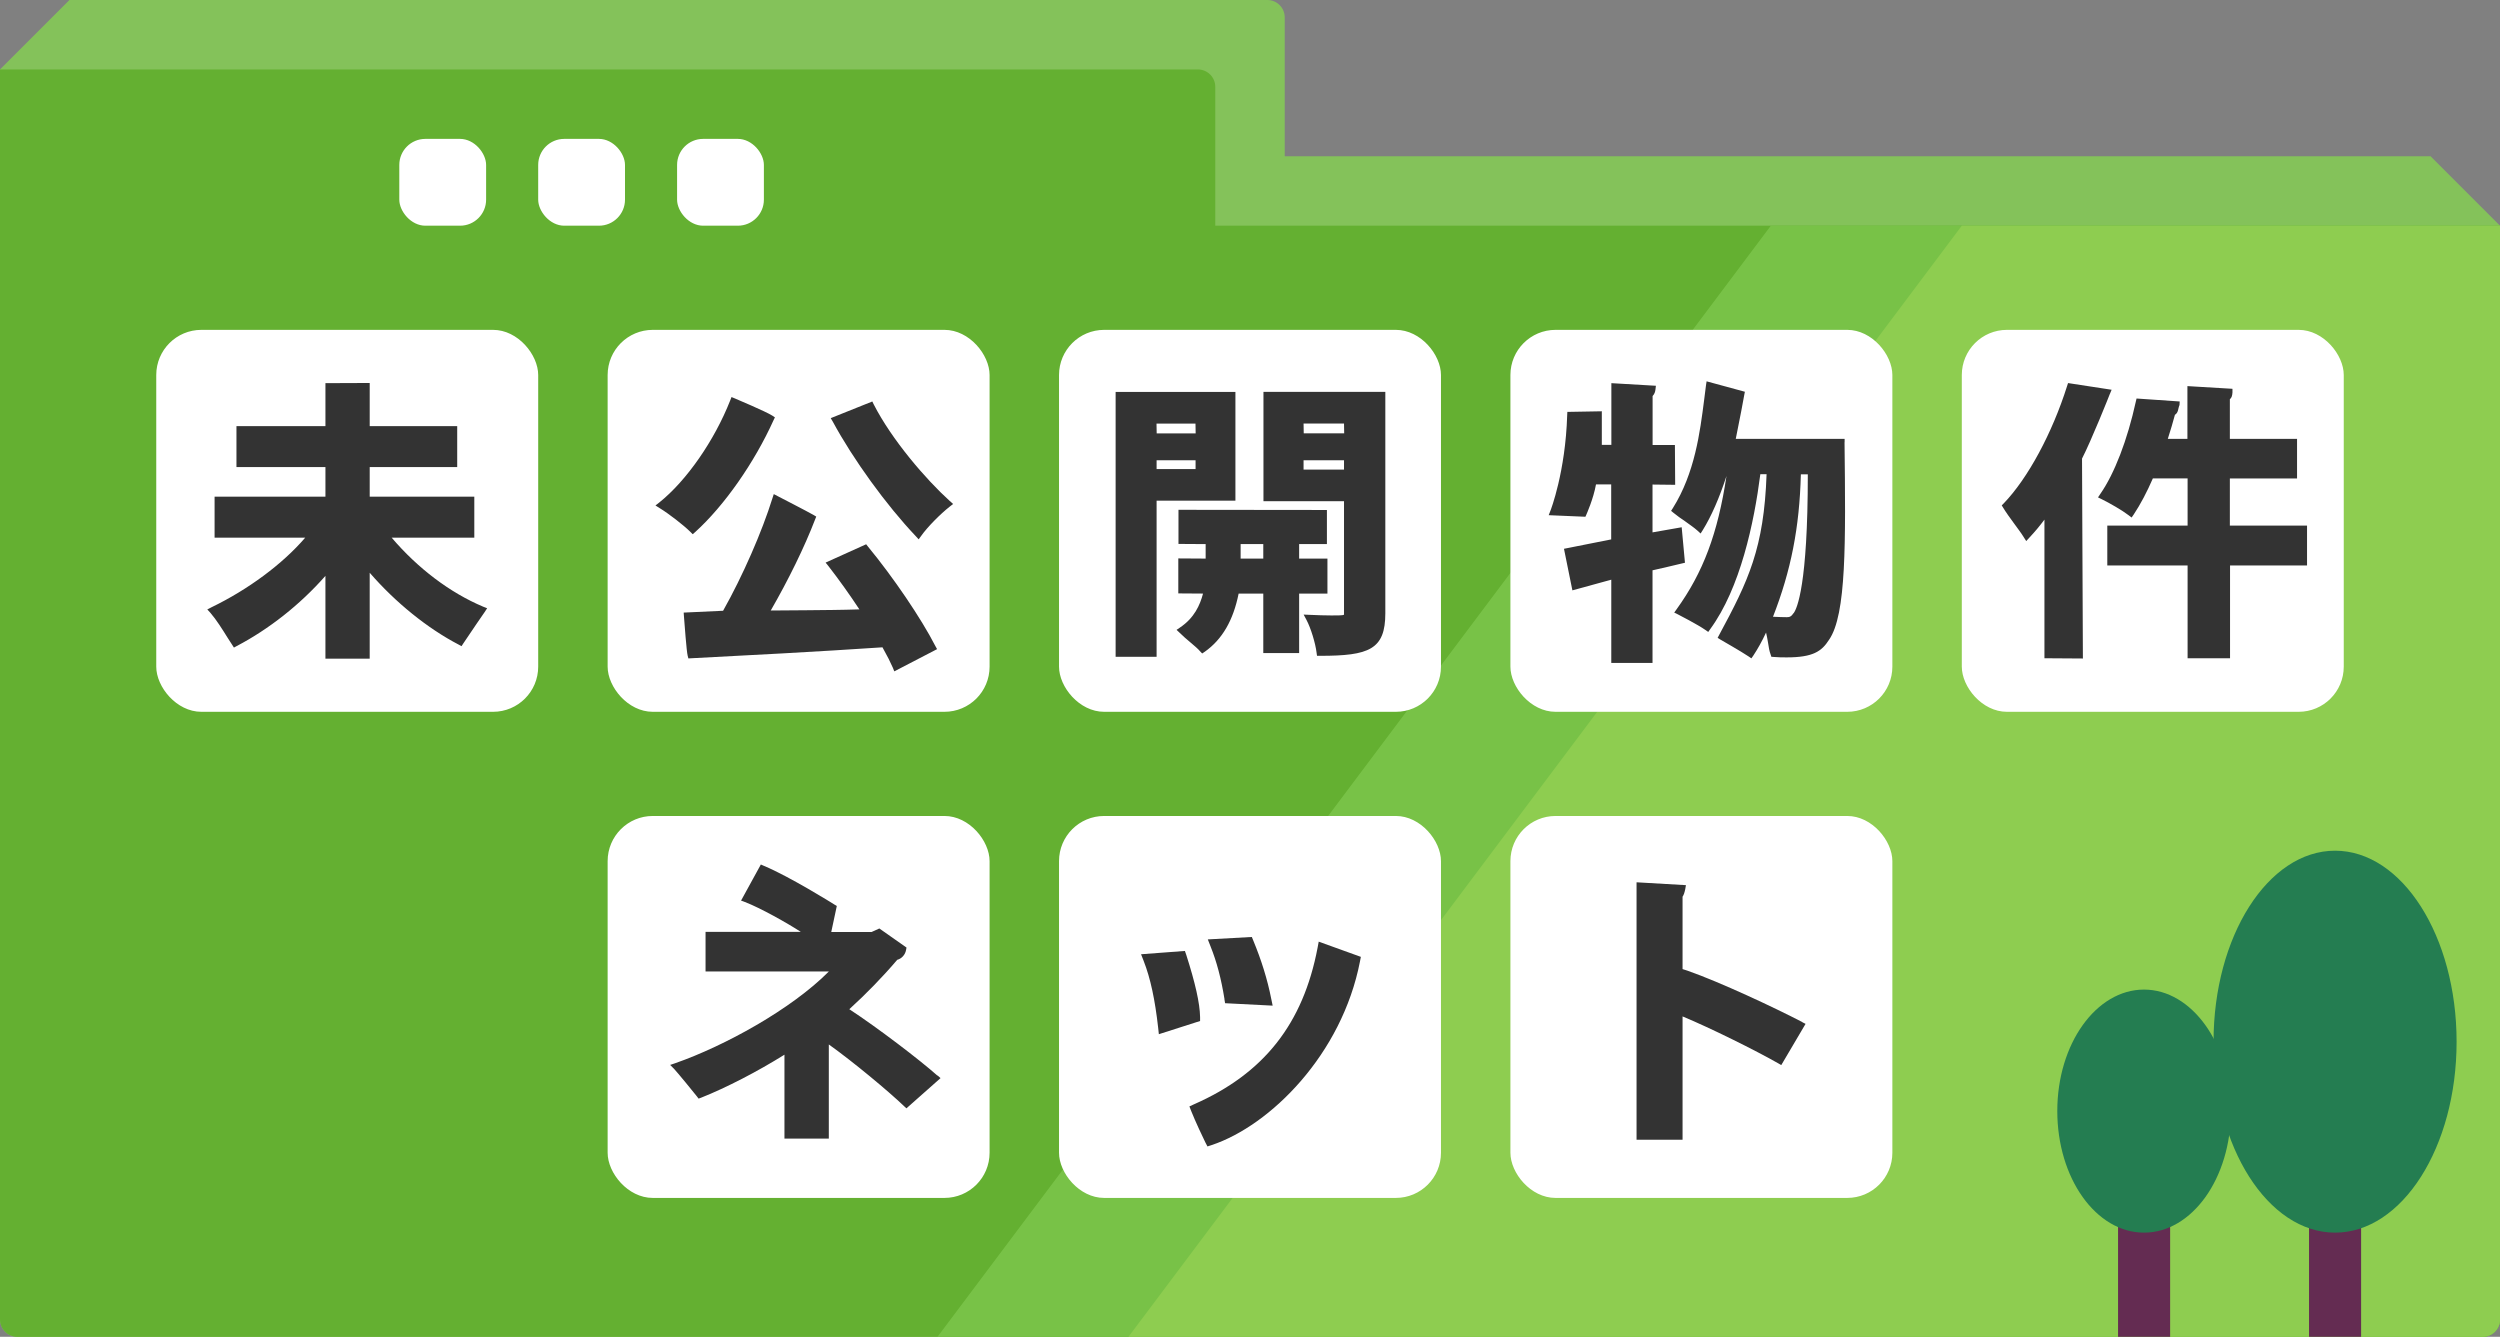
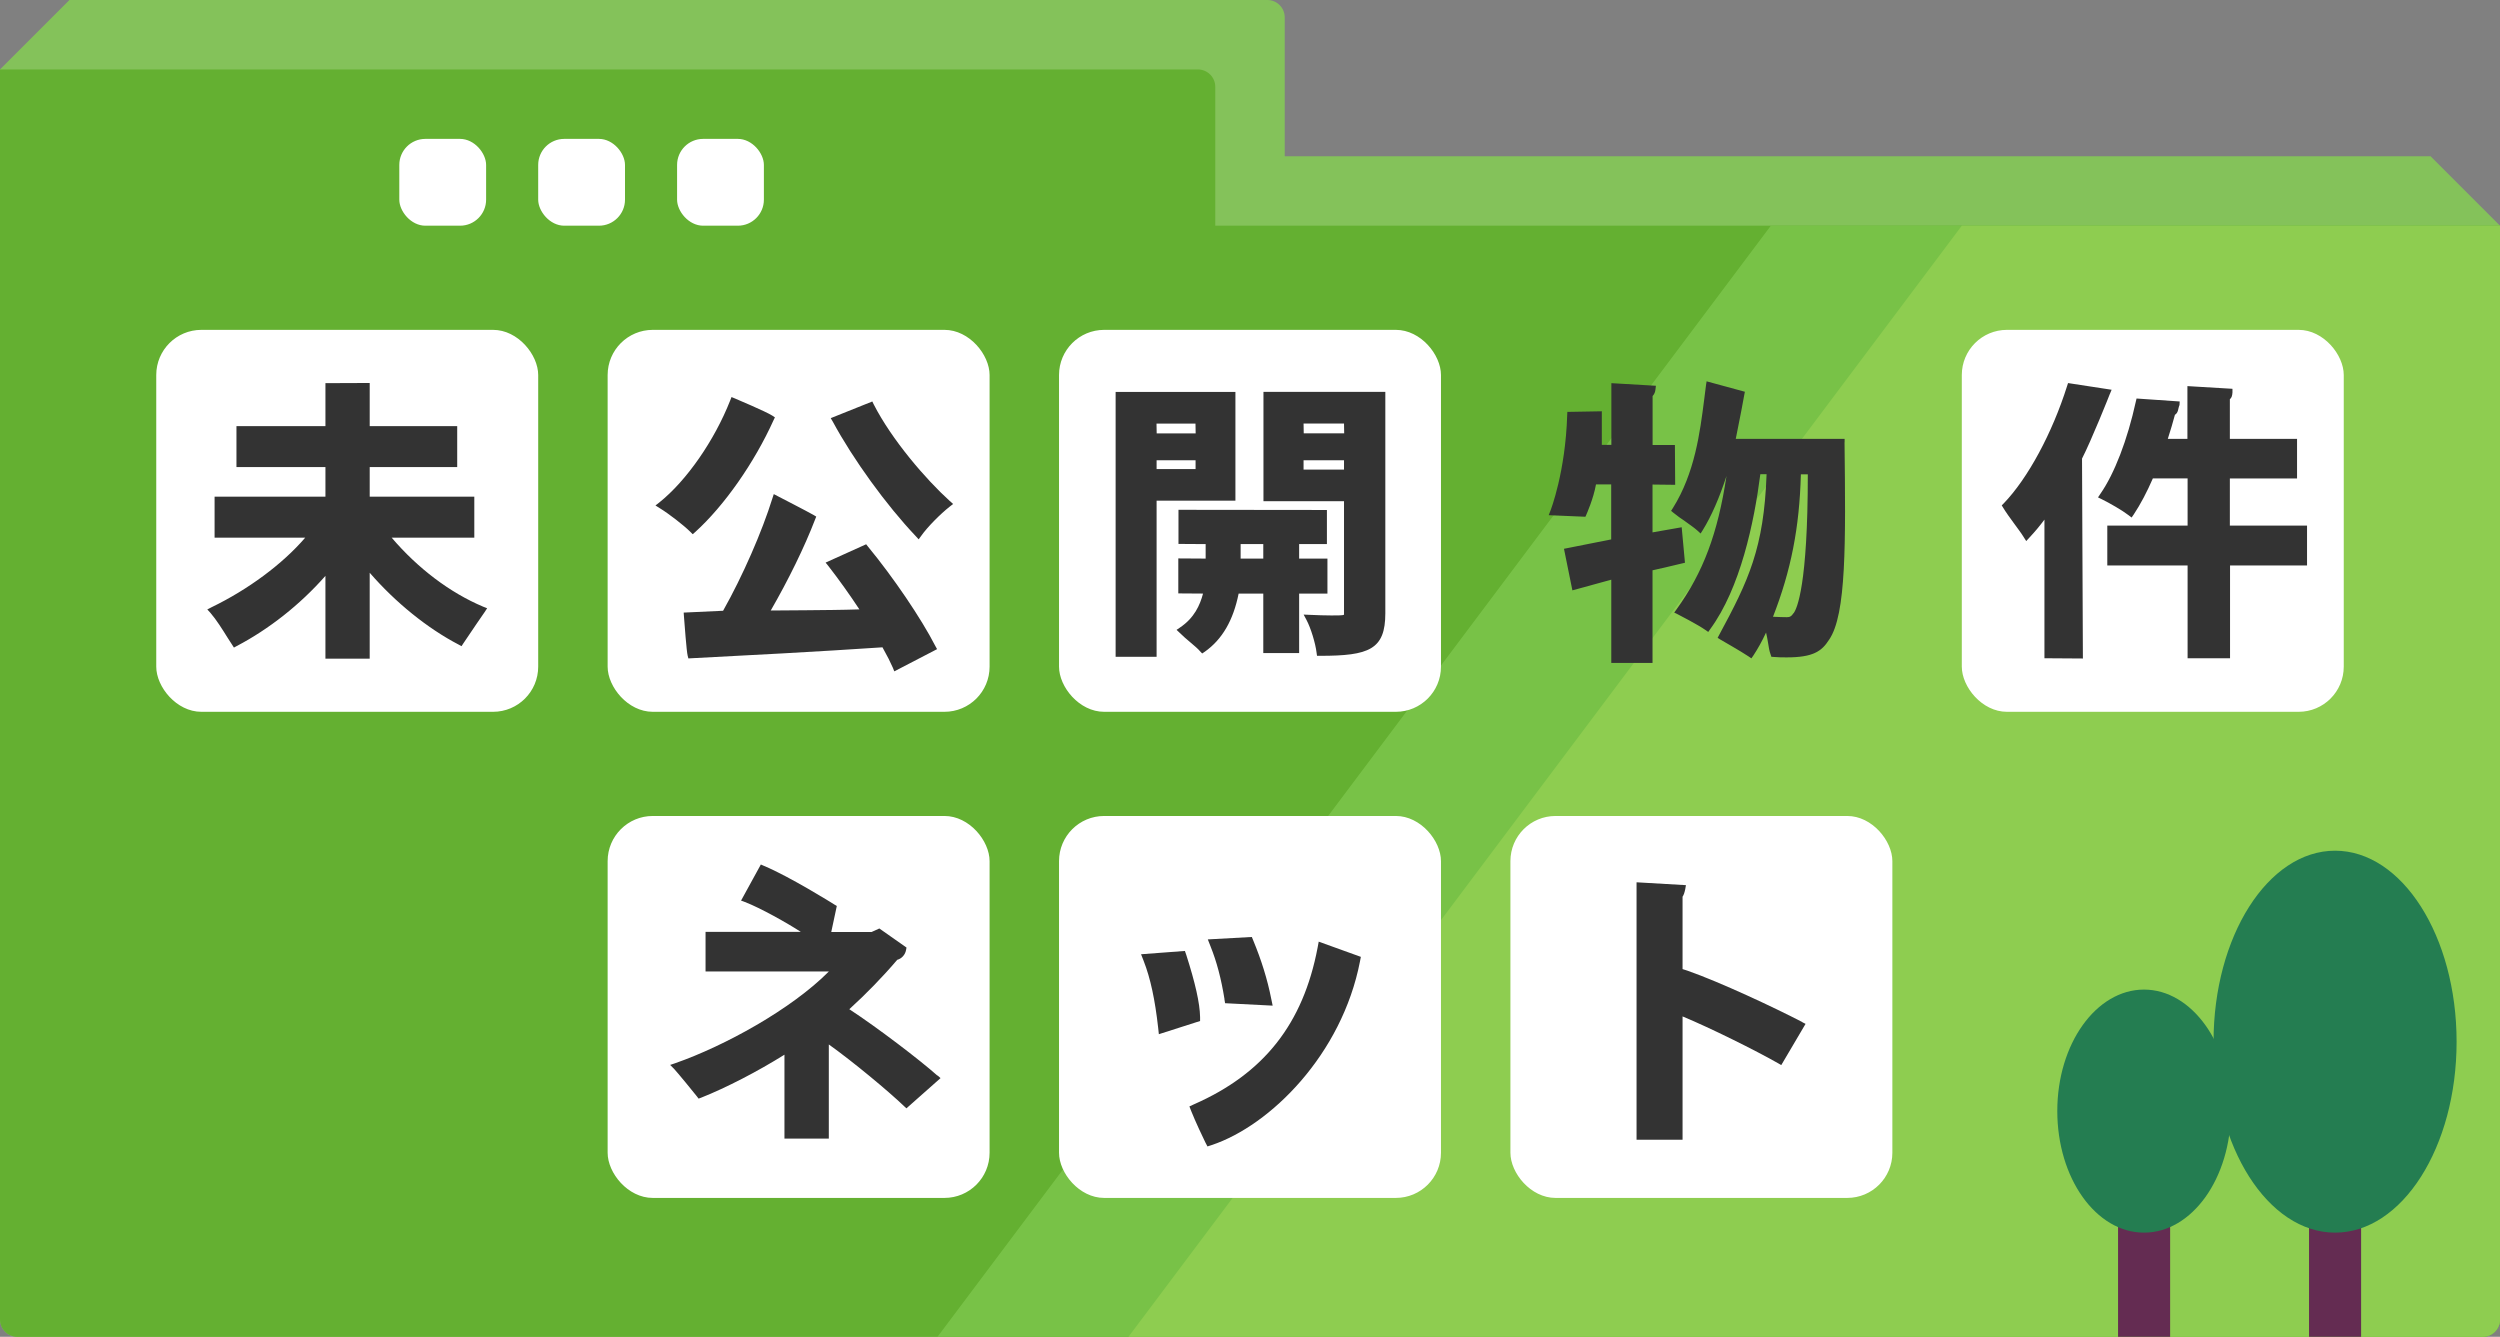
<svg xmlns="http://www.w3.org/2000/svg" id="a" viewBox="0 0 288 154">
  <rect x="0" y="0" width="288" height="154" fill="#808080" stroke="none" />
  <defs>
    <style>.b{fill:#fff;}.c{fill:#8ecd50;}.d{fill:#247d51;}.e{fill:#84c25a;}.f,.g{fill:#333;}.h{fill:#642c52;}.g{fill-rule:evenodd;}.i{fill:#64b031;}.j{fill:#78c247;}</style>
  </defs>
  <path class="e" d="m148,18V2c0-1.1-.9-2-2-2H8L0,8v144c0,1.1.9,2,2,2h284c1.1,0,2-.9,2-2V26l-8-8h-132Z" />
  <path class="i" d="m140,26V10c0-1.1-.9-2-2-2H0v144c0,1.1.9,2,2,2h284c1.1,0,2-.9,2-2V26h-148Z" />
  <path class="j" d="m204,26l-96,128h178c1.1,0,2-.9,2-2V26h-84Z" />
  <path class="c" d="m226,26l-96,128h156c1.1,0,2-.9,2-2V26h-62Z" />
  <rect class="h" x="244" y="138" width="6" height="16" />
  <rect class="h" x="266" y="138" width="6" height="16" />
  <path class="d" d="m257,127.99c0,7.74-4.48,14.01-10.01,14.01s-9.99-6.27-9.99-14.01,4.48-13.99,9.99-13.99,10.01,6.27,10.01,13.99Z" />
  <path class="d" d="m283,120.01c0,12.14-6.27,21.99-14,21.99s-14-9.86-14-21.99,6.27-22.01,14-22.01,14,9.86,14,22.01Z" />
  <rect class="b" x="46" y="16" width="10" height="10" rx="3" ry="3" />
  <rect class="b" x="62" y="16" width="10" height="10" rx="3" ry="3" />
  <rect class="b" x="78" y="16" width="10" height="10" rx="3" ry="3" />
  <g>
    <g>
      <rect class="b" x="18" y="38" width="44" height="44" rx="5.2" ry="5.2" />
      <path class="f" d="m55.66,69.89c-3.84-1.62-7.54-4.43-10.54-7.95h9.52v-4.72h-12.05v-3.41h10.08v-4.72h-10.08v-4.97l-5.1.02v4.95h-10.25v4.72h10.25v3.41h-12.77v4.72h10.44c-2.59,3.02-6.56,5.97-10.8,8.02l-.48.25.36.39c.69.8,1.39,1.92,1.95,2.82l.56.87.2.31.33-.18c3.67-1.92,7.28-4.75,10.21-8.08v9.54h5.1v-9.9c2.97,3.43,6.66,6.41,10.25,8.28l.33.18.2-.31c.44-.67.98-1.46,1.52-2.25l.95-1.38.28-.43-.46-.18Z" />
    </g>
    <g>
      <rect class="b" x="70" y="38" width="44" height="44" rx="5.2" ry="5.2" />
      <path class="g" d="m109.44,57.74c-2.79-2.52-6.72-7.1-8.79-11.16l-.16-.33-4.79,1.92.23.39c2.34,4.34,6.18,9.64,9.57,13.21l.33.36.3-.41c.72-1.02,2.2-2.51,3.28-3.36l.39-.3-.36-.33Zm-9.46,5.21l-.2-.25-4.67,2.11.33.41c1.2,1.54,2.44,3.28,3.56,4.98-2.07.07-4.13.08-6.13.1-1.39,0-2.75.02-4.08.03,2.03-3.52,3.89-7.31,5.11-10.49l.13-.33-.3-.18c-.77-.44-4.02-2.11-4.15-2.18l-.44-.23-.15.46c-1.21,3.89-3.43,8.97-5.69,12.98l-4.54.21.03.43c.05.67.3,4.07.43,4.54l.08.31.33-.02c5.92-.3,14.77-.77,22.03-1.26.56,1,.92,1.72,1.2,2.36l.16.41,4.93-2.56-.2-.36c-1.62-3.16-4.82-7.89-7.79-11.49Zm-20.18-1.41l.3-.26c3.34-3.03,6.8-7.97,9.02-12.89l.15-.31-.3-.2c-.75-.48-4.18-1.92-4.31-1.98l-.39-.16-.15.39c-1.82,4.62-5.02,9.23-8.15,11.74l-.46.36.49.31c1.05.64,2.74,1.95,3.52,2.72l.28.28Z" />
    </g>
    <g>
      <rect class="b" x="122" y="38" width="44" height="44" rx="5.2" ry="5.2" />
      <path class="g" d="m133.25,49.93l-.02-1.13h4.49l.02,1.13h-4.49Zm4.48,4.11h-4.49v-1.02h4.49v1.02Zm4.59-8.89h-13.8v30.51h4.72v-17.98h9.08v-12.52Zm7.87,4.77l-.02-1.13h4.66l.02,1.13h-4.66Zm4.64,4.18h-4.66v-1.08h4.66v1.08Zm-9.28-8.95v12.59h9.28v13.08c-.13.08-.74.08-1.43.08s-1.66-.03-2.52-.07l-.7-.03.33.62c.49.92,1.03,2.67,1.16,3.77l.05.36h.36c5.64,0,7.51-.72,7.51-4.9v-25.51h-14.03Zm-.02,19.2h-2.61v-1.67h2.61v1.67Zm7.39,0h-3.26v-1.67h3.2v-3.93l-17.1-.02v3.93l3.13.02v1.67l-3.15-.02v4.03l2.85.02c-.36,1.34-1,2.79-2.64,3.9l-.41.28.36.34c.36.36.8.74,1.23,1.1.46.39.89.75,1.11,1.02l.25.26.3-.2c2.02-1.43,3.28-3.62,3.9-6.7h2.84v6.85h4.13v-6.85h3.26v-4.03Z" />
    </g>
    <g>
-       <rect class="b" x="174" y="38" width="44" height="44" rx="5.2" ry="5.2" />
      <path class="g" d="m206.65,70.62h-.02c-.28.41-.46.48-.79.48-.39,0-.97-.02-1.59-.05,2.07-5.31,3.05-10.26,3.21-16.41h.8c0,12.8-1.25,15.46-1.62,15.98Zm5.85-19.67v-.39h-12.54c.38-1.82.98-5.02.98-5.07l.07-.36-4.41-1.2-.07.46-.21,1.66c-.48,3.75-1.07,8.44-3.61,12.49l-.2.31.28.23c.41.34.87.66,1.33.97.52.38,1.03.72,1.43,1.08l.36.33.26-.41c.97-1.57,1.89-3.66,2.72-6.21-1,6.62-2.69,11.11-5.74,15.34l-.28.39.43.21s2.3,1.18,3.16,1.79l.33.23.23-.33c3.46-4.72,5.05-12.23,5.77-17.84h.72c-.3,8.52-2.08,12.25-5.46,18.51l-.18.34.34.21s2.41,1.38,3.21,1.92l.34.23.23-.33c.49-.74.98-1.61,1.46-2.64.1.39.16.8.23,1.18.07.49.15.97.3,1.36l.08.25.26.02c.52.05,1.03.05,1.51.05,3.02,0,4.02-.69,4.87-2.02,2.02-2.89,1.92-11.23,1.79-22.77Zm-18.39,13.9l-.38-4.11-3.36.59v-5.51l2.61.03-.03-4.59h-2.57v-5.64c.23-.23.3-.51.33-.75l.05-.43-5.13-.3v7.11h-1.1v-3.87l-3.97.07-.02.38c-.2,6.56-1.9,10.93-1.92,10.98l-.21.54,4.23.18.11-.25c.03-.08.8-1.77,1.11-3.48h1.75v6.34l-5.44,1.08.97,4.79,4.48-1.23v9.59h4.75v-10.67c1.13-.25,2.26-.52,3.39-.79l.34-.08Z" />
    </g>
    <g>
      <rect class="b" x="226" y="38" width="44" height="44" rx="5.2" ry="5.2" />
      <path class="g" d="m243.06,45.38l.2-.48-5.02-.77-.11.34c-1.72,5.44-4.51,10.62-7.3,13.52l-.23.23.16.26c.31.52.8,1.2,1.28,1.85.41.56.82,1.1,1.1,1.56l.28.44.36-.39c.7-.75,1.18-1.33,1.74-2.08v15.97l4.43.03-.1-23.03c1.07-2.08,3.13-7.23,3.21-7.46Zm13.82,15.18v-5.44h7.74v-4.56h-7.74v-4.57c.2-.16.27-.38.3-.77v-.43l-5.19-.31v6.08h-2.26c.31-.95.59-1.92.82-2.77.43-.28.34-.71.53-1.13l.02-.41-4.97-.34-.08.34c-.97,4.43-2.46,8.31-4.1,10.66l-.26.39.43.21c.9.44,2.36,1.28,3.1,1.85l.34.26.25-.36c.77-1.16,1.51-2.56,2.2-4.15h4v5.44h-9.25v4.59h9.25v10.69h4.89v-10.69h8.87v-4.59h-8.87Z" />
    </g>
    <g>
      <rect class="b" x="70" y="94" width="44" height="44" rx="5.2" ry="5.2" />
      <path class="f" d="m108,123.92c-2.02-1.8-6.85-5.49-10.16-7.66,1.93-1.75,3.92-3.8,5.52-5.69.51-.13.93-.59,1.02-1.15l.05-.26-3.13-2.2-.9.41h-4.64l.64-3-.25-.15c-.2-.13-5.2-3.25-8.16-4.48l-.34-.15-2.28,4.16.44.16c1.8.69,4.89,2.43,6.44,3.44h-10.97v4.56h14.21c-4.36,4.39-12.05,8.59-17.67,10.56l-.62.21.46.46c.25.25,2.49,2.97,2.62,3.16l.2.26.3-.11c2.92-1.16,6.52-3.03,9.59-4.95v9.67h5.11v-10.85c2.84,2.03,6.84,5.36,8.66,7.1l.28.26,3.93-3.48-.34-.31Z" />
    </g>
    <g>
      <rect class="b" x="122" y="94" width="44" height="44" rx="5.2" ry="5.2" />
      <path class="g" d="m151.92,108.46l-.13.7c-1.67,8.79-6.2,14.52-14.23,18.05l-.54.25.21.54c.48,1.21,1.39,3.13,1.62,3.59l.25.48.49-.16c6.74-2.25,15-10.43,17.08-21.16l.1-.52-4.85-1.75Zm-10.87,6.62l.08.49,5.48.28-.16-.77c-.44-2.25-1.15-4.51-2.08-6.75l-.16-.39-5.07.28.31.79c.72,1.79,1.23,3.72,1.61,6.08Zm-2.8,2.08c-.03-1.61-.56-3.93-1.59-7.15l-.16-.46-5.05.38.3.77c.79,2.02,1.31,4.48,1.67,7.7l.08.74,4.75-1.52v-.46Z" />
    </g>
    <g>
      <rect class="b" x="174" y="94" width="44" height="44" rx="5.2" ry="5.2" />
      <path class="f" d="m207.62,117.74c-3.2-1.66-9.43-4.59-13.23-5.92l-.56-.18v-8.34c.13-.18.23-.48.31-.87l.08-.46-5.69-.33v29.66h5.3v-14.21c3.26,1.36,8.36,3.89,11.03,5.41l.34.2,2.8-4.75-.39-.2Z" />
    </g>
  </g>
</svg>